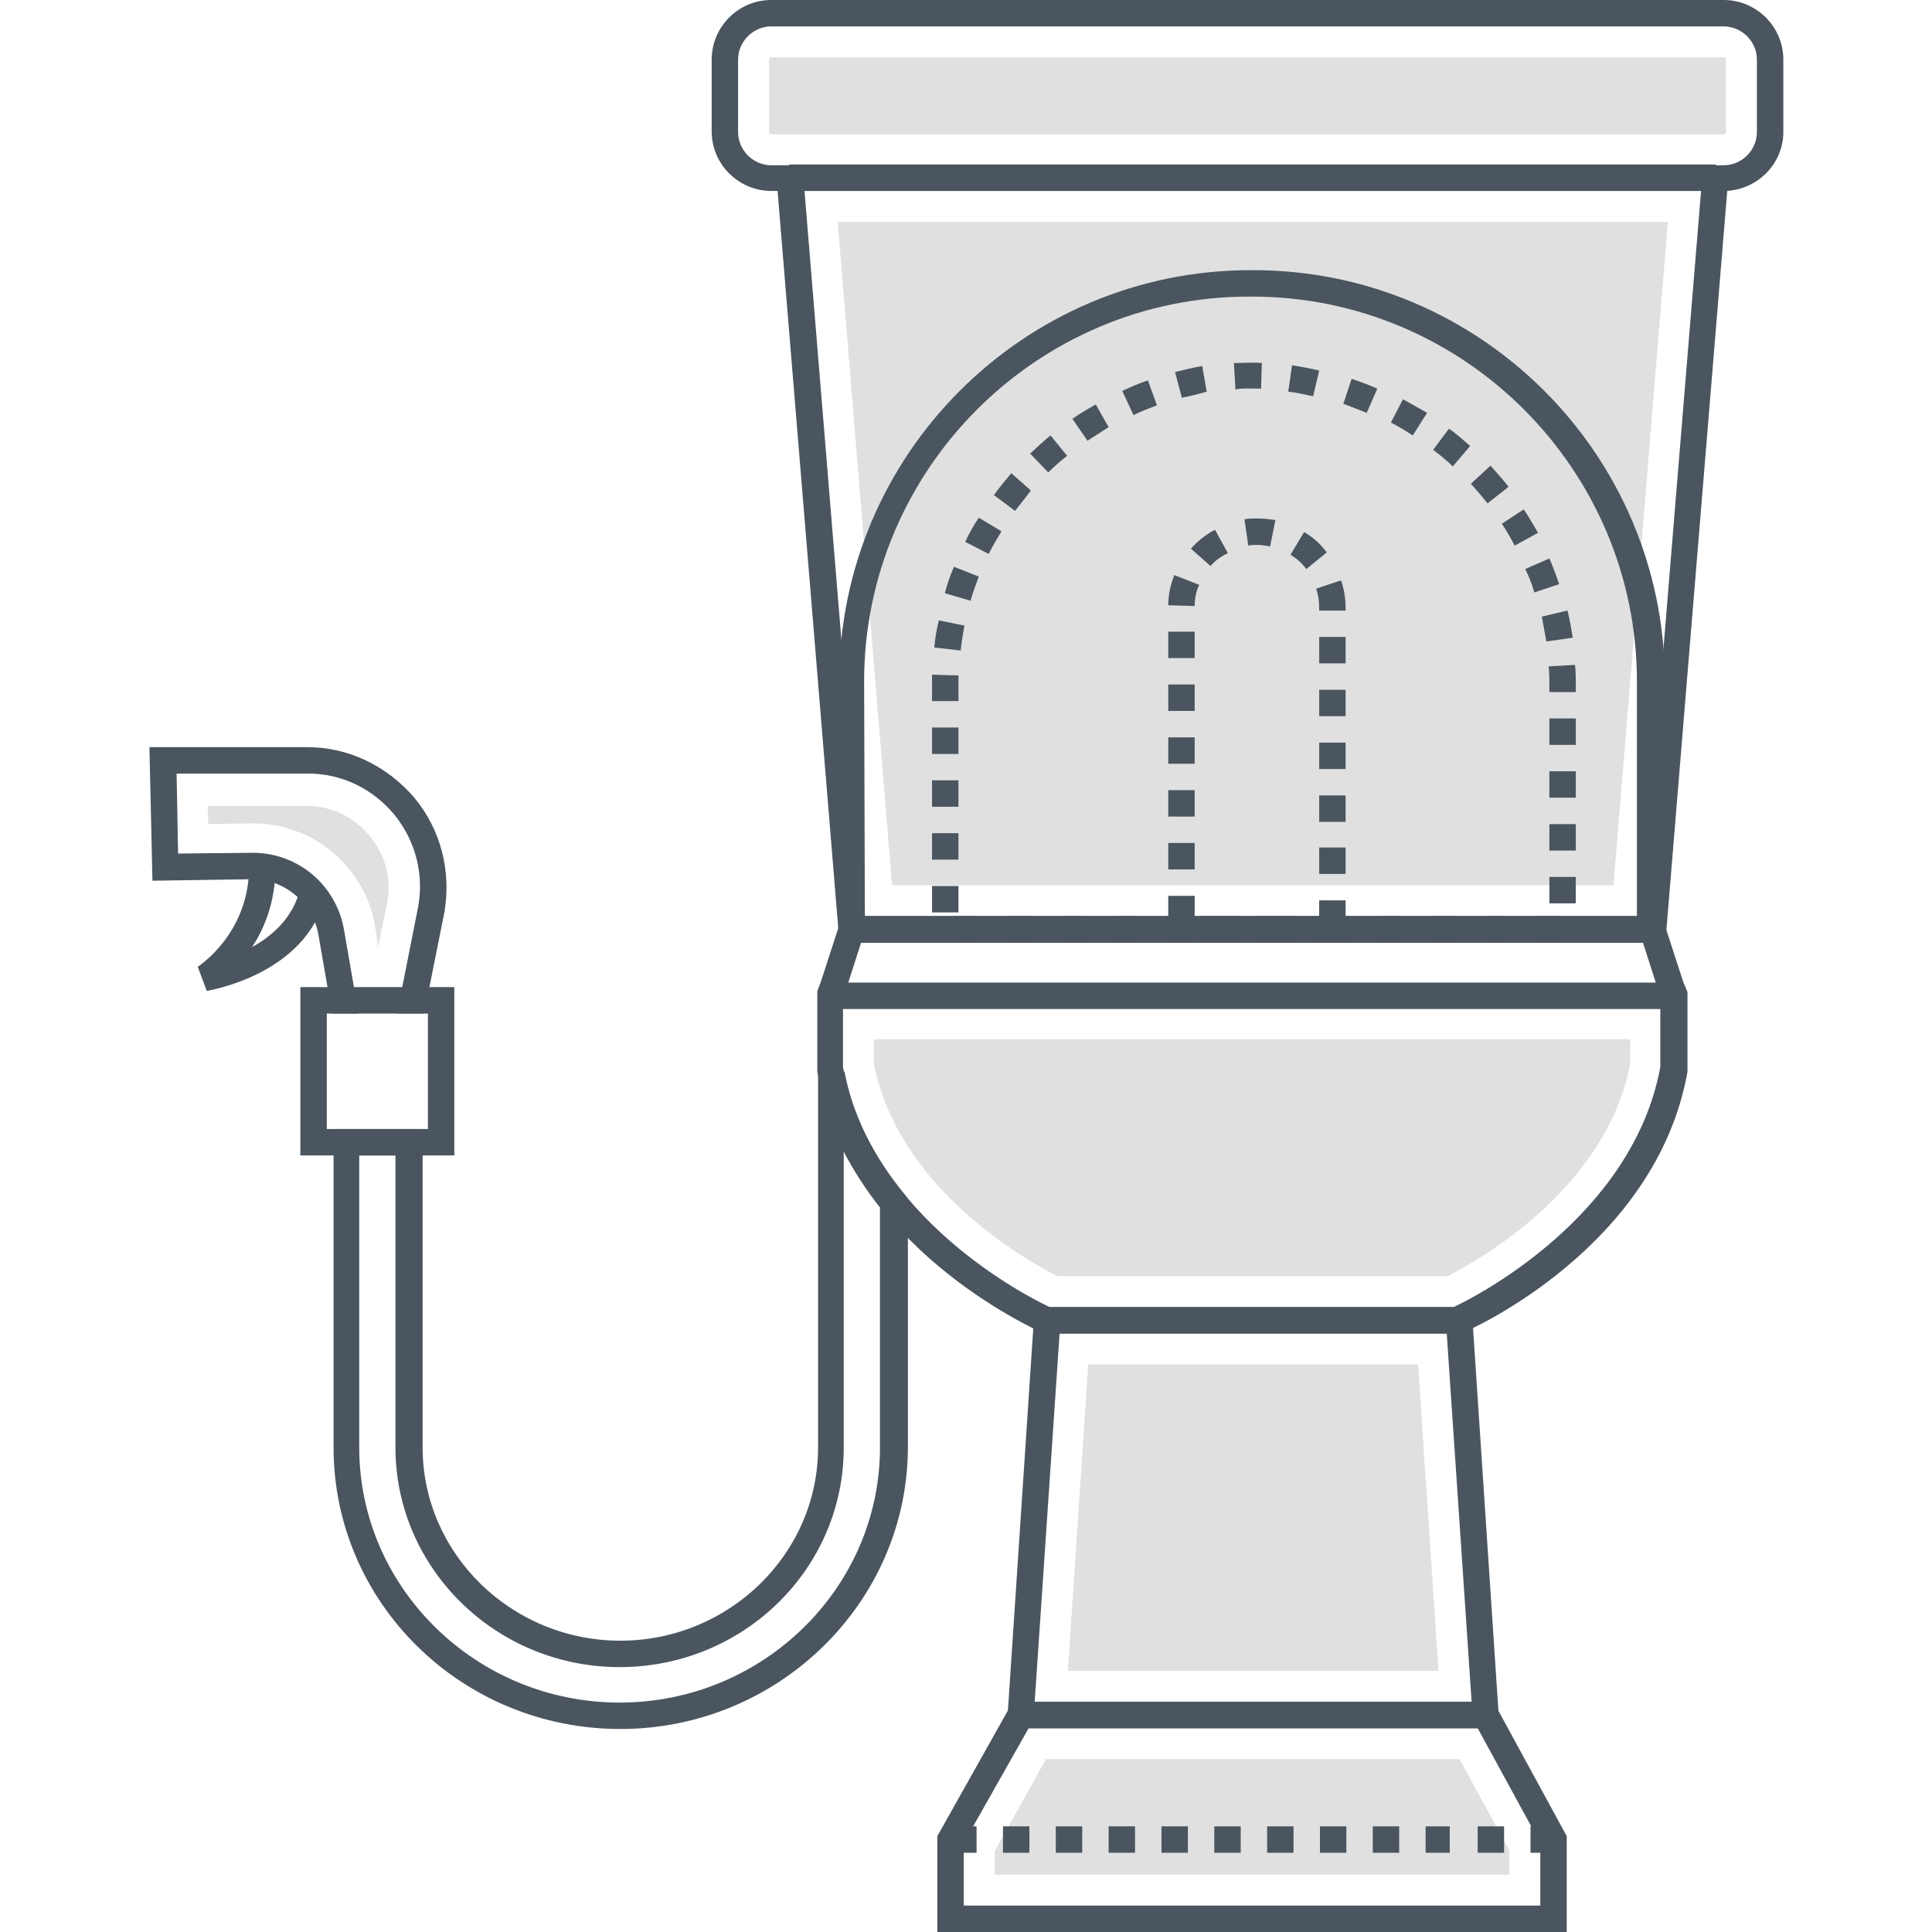
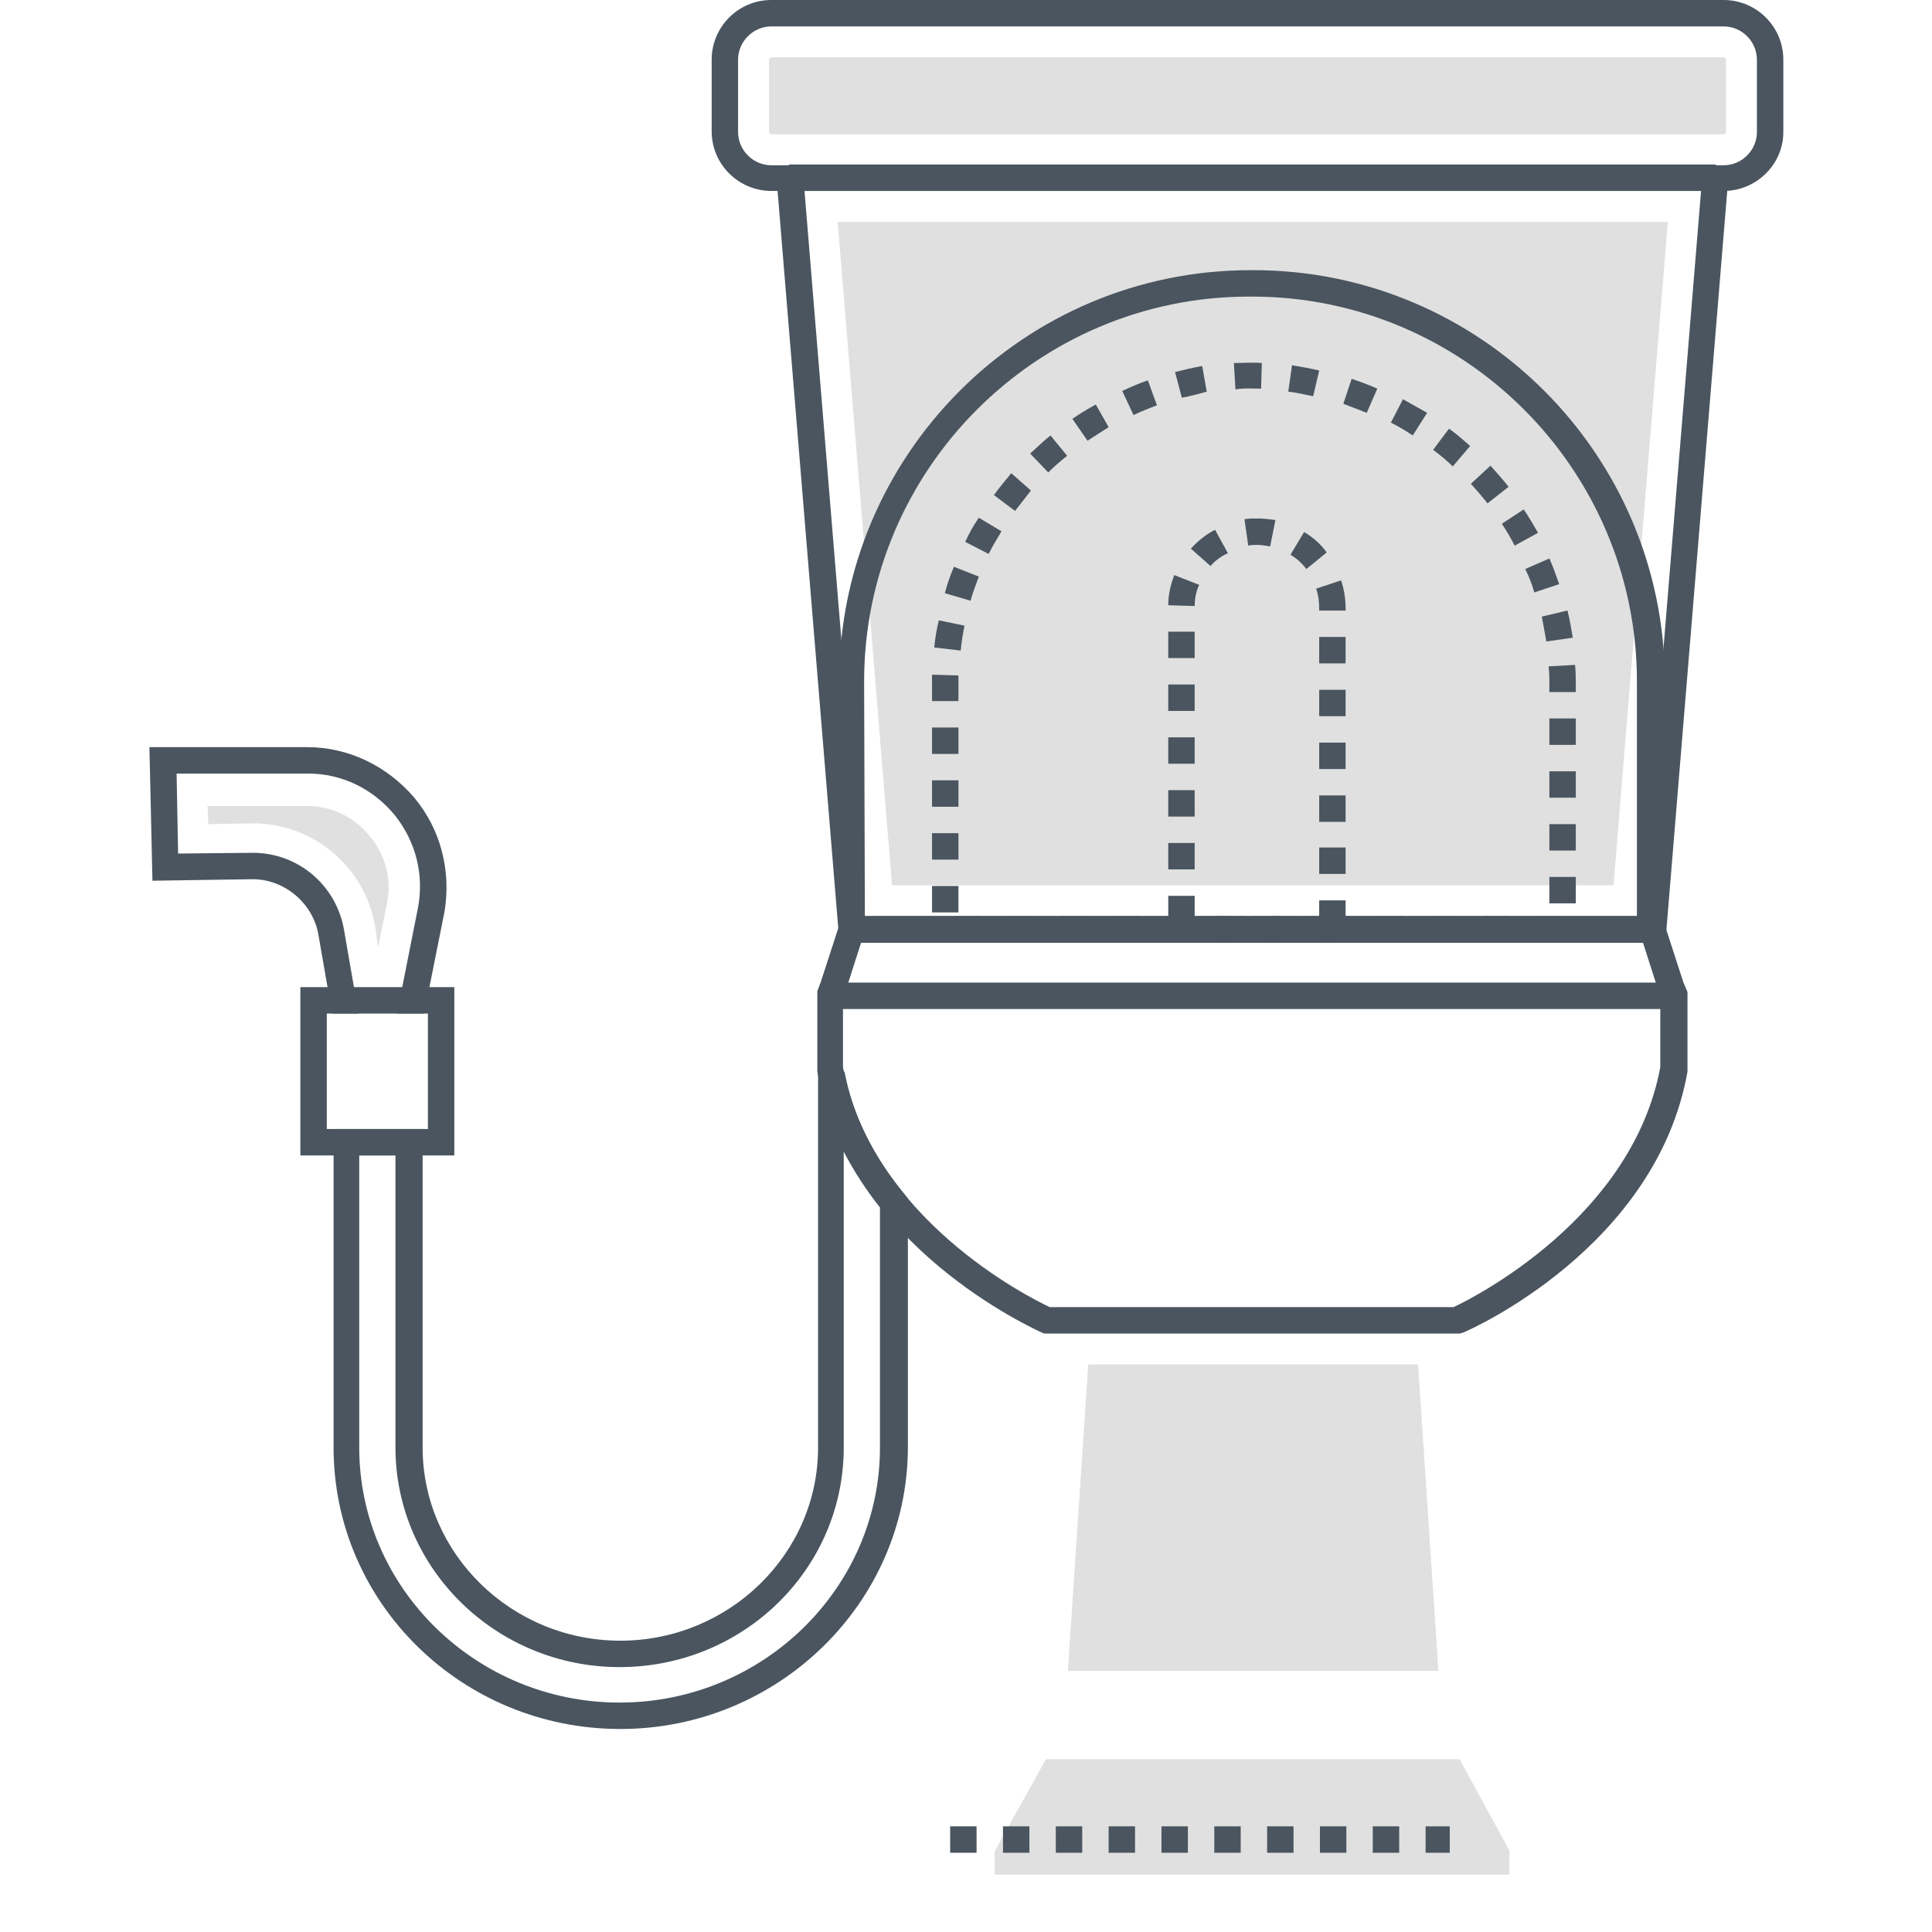
<svg xmlns="http://www.w3.org/2000/svg" version="1.1" id="Layer_1" x="0px" y="0px" width="256px" height="256px" viewBox="0 0 256 256" enable-background="new 0 0 256 256" xml:space="preserve">
  <g>
    <g>
      <g>
        <polygon fill="#E0E0E0" points="131.8,248.4 131.8,245.3 138.6,233.1 193.4,233.1 200,245.2 200,248.4    " />
      </g>
      <g>
        <polygon fill="#E0E0E0" points="141.5,221.4 144.2,180.8 187.9,180.8 190.6,221.4    " />
      </g>
      <g>
-         <path fill="#E0E0E0" d="M140.1,169.1c-4.3-2.2-21-11.6-24.3-28.1v-3.3H216v3.3c-3.2,16.5-19.9,25.9-24.2,28.1H140.1z" />
-       </g>
+         </g>
      <g>
        <polygon fill="#E0E0E0" points="118.2,117.3 111,29.4 221,29.4 213.8,117.3 166,117.3    " />
      </g>
      <g>
        <path fill="#E0E0E0" d="M102.2,17.8c-0.2,0-0.3-0.1-0.3-0.3V7.9c0-0.1,0.1-0.3,0.3-0.3h126.2c0.2,0,0.3,0.1,0.3,0.3v9.6     c0,0.1-0.1,0.3-0.3,0.3H102.2z" />
      </g>
      <g>
-         <path fill="#4A555F" d="M207.6,256h-83.4v-12.7l10-17.8h63.7l9.7,17.8V256z M127.7,252.5h76.4v-8.3l-8.3-15.2h-59.5l-8.6,15.2     C127.7,244.2,127.7,252.5,127.7,252.5z" />
-       </g>
+         </g>
      <g>
-         <path fill="#4A555F" d="M198.7,229h-65.3l3.7-55.8H195L198.7,229z M137.1,225.5H195l-3.3-48.8h-51.3L137.1,225.5z" />
-       </g>
+         </g>
      <g>
        <path fill="#4A555F" d="M223.1,130.3H108.7l-0.4,1.1V142c4.2,23.2,28.8,34.1,29.8,34.6l0.3,0.1h55l0.4-0.1     c1.1-0.4,25.7-11.4,29.8-34.6v-10.5L223.1,130.3z M220,141.4c-3.7,19.9-24.6,30.5-27.4,31.8h-53.5c-2.8-1.3-23.7-11.8-27.4-31.8     v-7.8H220V141.4z" />
      </g>
      <g>
        <path fill="#4A555F" d="M223.1,130.3l-2.5-7.7l-1.7-1.2h-106l-1.7,1.2l-2.5,7.7l-0.4,1.1l1.7,2.3h111.8l1.8-2.2L223.1,130.3z      M114.1,124.9h103.6l1.7,5.3h-107L114.1,124.9z" />
      </g>
      <g>
        <path fill="#4A555F" d="M218.7,124.9H112.9l-1.7-1.7V90.3c0-30,24.4-54.5,54.5-54.5h0.4c30,0,54.5,24.4,54.5,54.5v32.8     L218.7,124.9z M114.6,121.4h102.3V90.3c0-28.1-22.9-51-51-51h-0.4c-28.1,0-51,22.9-51,51L114.6,121.4L114.6,121.4z" />
      </g>
      <g>
        <path fill="#4A555F" d="M207,124.9h-3.5v-3.5h3.5V124.9z M200,124.9h-3.5v-3.5h3.5V124.9z M193,124.9h-3.5v-3.5h3.5V124.9z      M186,124.9h-3.5v-3.5h3.5V124.9z M179,124.9h-3.5v-3.5h3.5V124.9z M172,124.9h-3.5v-3.5h3.5V124.9z M165,124.9h-3.5v-3.5h3.5     V124.9z M158,124.9h-3.5v-3.5h3.5V124.9z M151,124.9h-3.5v-3.5h3.5V124.9z M144,124.9h-3.5v-3.5h3.5V124.9z M137,124.9h-3.5v-3.5     h3.5V124.9z M130,124.9h-3.5v-3.5h3.5V124.9z M127,120.9h-3.5v-3.5h3.5V120.9z M208.8,119.7h-3.5v-3.5h3.5V119.7z M127,113.9     h-3.5v-3.5h3.5V113.9z M208.8,112.7h-3.5v-3.5h3.5V112.7z M127,106.9h-3.5v-3.5h3.5V106.9z M208.8,105.7h-3.5v-3.5h3.5V105.7z      M127,99.9h-3.5v-3.5h3.5V99.9z M208.8,98.7h-3.5v-3.5h3.5V98.7z M127,92.9h-3.5v-2.2c0-0.4,0-0.9,0-1.3l3.5,0.1     c0,0.4,0,0.8,0,1.2V92.9z M208.8,91.7h-3.5v-1c0-0.8,0-1.6-0.1-2.4l3.5-0.2c0.1,0.9,0.1,1.7,0.1,2.6V91.7z M127.3,86.2l-3.5-0.4     c0.1-1.2,0.3-2.4,0.6-3.6l3.4,0.7C127.6,83.9,127.4,85.1,127.3,86.2z M204.9,85c-0.2-1.1-0.4-2.2-0.6-3.3l3.4-0.8     c0.3,1.2,0.5,2.4,0.7,3.6L204.9,85z M128.6,79.6l-3.4-1c0.3-1.2,0.7-2.3,1.2-3.5l3.3,1.3C129.3,77.5,128.9,78.5,128.6,79.6z      M203.3,78.5c-0.3-1.1-0.7-2.1-1.2-3.1l3.2-1.4c0.5,1.1,0.9,2.3,1.3,3.4L203.3,78.5z M131,73.4l-3.1-1.6c0.5-1.1,1.1-2.2,1.8-3.2     l3,1.8C132.1,71.4,131.5,72.4,131,73.4z M200.7,72.3c-0.5-1-1.1-2-1.7-2.9l2.9-1.9c0.7,1,1.3,2.1,1.9,3.1L200.7,72.3z      M134.5,67.7l-2.8-2.1c0.7-1,1.5-1.9,2.3-2.9l2.6,2.3C135.9,65.9,135.2,66.8,134.5,67.7z M197.1,66.7c-0.7-0.9-1.4-1.7-2.2-2.6     l2.6-2.4c0.8,0.9,1.6,1.8,2.4,2.8L197.1,66.7z M138.9,62.6l-2.4-2.5c0.9-0.8,1.8-1.7,2.7-2.4l2.2,2.7     C140.5,61.1,139.7,61.8,138.9,62.6z M192.5,61.8c-0.8-0.8-1.7-1.5-2.6-2.2l2.1-2.8c1,0.7,1.9,1.5,2.8,2.3L192.5,61.8z      M144.1,58.4l-2-2.9c1-0.7,2-1.3,3.1-1.9l1.7,3C146,57.2,145,57.8,144.1,58.4z M187.2,57.7c-0.9-0.6-1.9-1.2-2.9-1.7l1.6-3.1     c1.1,0.6,2.1,1.2,3.2,1.8L187.2,57.7z M150.2,55l-1.5-3.2c1.1-0.5,2.2-1,3.4-1.4l1.2,3.3C152.3,54.1,151.2,54.5,150.2,55z      M181.1,54.7c-1-0.4-2.1-0.8-3.1-1.2l1.1-3.3c1.2,0.4,2.3,0.8,3.4,1.3L181.1,54.7z M156.6,52.7l-0.9-3.4c1.2-0.3,2.4-0.6,3.6-0.8     l0.6,3.4C158.8,52.2,157.7,52.5,156.6,52.7z M174,52.5c-1.1-0.2-2.2-0.5-3.3-0.6l0.5-3.5c1.2,0.2,2.4,0.4,3.6,0.7L174,52.5z      M167.1,51.5c-1.1,0-2.3-0.1-3.4,0.1l-0.2-3.5c1.2,0,2.4-0.1,3.7,0L167.1,51.5z" />
      </g>
      <g>
        <path fill="#4A555F" d="M192.1,245.5h-3.2V242h3.2V245.5z M185.4,245.5h-3.5V242h3.5V245.5z M178.4,245.5h-3.5V242h3.5V245.5z      M171.4,245.5h-3.5V242h3.5V245.5z M164.4,245.5h-3.5V242h3.5V245.5z M157.4,245.5h-3.5V242h3.5V245.5z M150.4,245.5h-3.5V242     h3.5V245.5z M143.4,245.5h-3.5V242h3.5V245.5z M136.4,245.5h-3.5V242h3.5V245.5z M129.4,245.5h-3.5V242h3.5V245.5z" />
      </g>
      <g>
-         <path fill="#4A555F" d="M206,245.5h-3.2V242h3.2V245.5z M199.3,245.5h-3.5V242h3.5V245.5z" />
-       </g>
+         </g>
      <g>
        <path fill="#4A555F" d="M176.6,124.9h-3.5v-3.5h1.7v-2.1h3.5v3.5h-1.7V124.9z M169.6,124.9h-3.5v-3.5h3.5V124.9z M162.6,124.9     h-3.5v-3.5h3.5V124.9z M158.3,122.2h-3.5v-3.5h3.5V122.2z M178.3,115.8h-3.5v-3.5h3.5V115.8z M158.3,115.2h-3.5v-3.5h3.5V115.2z      M178.3,108.9h-3.5v-3.5h3.5V108.9z M158.3,108.2h-3.5v-3.5h3.5V108.2z M178.3,101.9h-3.5v-3.5h3.5V101.9z M158.3,101.2h-3.5     v-3.5h3.5V101.2z M178.3,94.9h-3.5v-3.5h3.5V94.9z M158.3,94.2h-3.5v-3.5h3.5V94.2z M178.3,87.9h-3.5v-3.5h3.5V87.9z M158.3,87.2     h-3.5v-3.5h3.5V87.2z M178.3,80.9h-3.5v-0.3c0-0.9-0.1-1.7-0.4-2.6l3.3-1.1c0.4,1.2,0.6,2.4,0.6,3.7L178.3,80.9L178.3,80.9z      M158.3,80.3l-3.5-0.1c0-1.4,0.3-2.7,0.8-4l3.3,1.3C158.5,78.3,158.3,79.3,158.3,80.3z M173.1,75.4c-0.6-0.8-1.3-1.4-2.1-1.9     l1.8-3c1.2,0.7,2.2,1.6,3,2.7L173.1,75.4z M160.4,75l-2.6-2.3c0.9-1,2-1.9,3.2-2.5l1.7,3.1C161.8,73.7,161,74.3,160.4,75z      M168.3,72.4c-0.6-0.1-1.2-0.2-1.7-0.2c-0.4,0-0.8,0-1.2,0.1l-0.5-3.5c0.6-0.1,1.1-0.1,1.7-0.1c0.8,0,1.6,0.1,2.4,0.2L168.3,72.4     z" />
      </g>
      <g>
        <path fill="#4A555F" d="M166,124.9h-53.2l-1.7-1.6l-8.2-99.6l1.7-1.9h122.7l1.7,1.9l-8.2,99.6l-1.7,1.6H166z M114.5,121.4H166     h51.5l7.9-96.1H106.6L114.5,121.4z" />
      </g>
      <g>
        <path fill="#4A555F" d="M228.4,25.3H102.2c-4.3,0-7.9-3.5-7.9-7.9V7.9c0-4.3,3.5-7.9,7.9-7.9h126.2c4.3,0,7.9,3.5,7.9,7.9v9.6     C236.3,21.8,232.7,25.3,228.4,25.3z M102.2,3.5c-2.4,0-4.4,2-4.4,4.4v9.6c0,2.4,2,4.4,4.4,4.4h126.2c2.4,0,4.4-2,4.4-4.4V7.9     c0-2.4-2-4.4-4.4-4.4H102.2z" />
      </g>
      <g>
        <path fill="#4A555F" d="M39.8,130.8v22.3h20.4v-22.3H39.8z M56.7,149.6H43.3v-15.3h13.4C56.7,134.3,56.7,149.6,56.7,149.6z" />
      </g>
      <g>
        <path fill="#4A555F" d="M54.9,105.7c-3.6-4.2-8.7-6.7-14.2-6.7H19.8l0.4,17.7l13.2-0.2h0.1c4.2,0,8,3.2,8.7,7.4l1.2,6.9l0.6,3.5     h3.5l-0.6-3.5l-1.3-7.5c-1-6-6.1-10.3-12.1-10.3l-9.9,0.1l-0.2-10.6h17.4c4.5,0,8.6,2,11.5,5.5c2.8,3.5,3.9,7.9,3.1,12.2     l-2.1,10.6l-0.7,3.5h3.6l0.7-3.5l2-10C59.8,115.4,58.4,109.9,54.9,105.7z" />
      </g>
      <g>
        <path fill="#E0E0E0" d="M49.7,122.7c-1.4-7.9-8.2-13.6-16.2-13.6l-5.9,0.1l-0.1-2.4h13.2c3.2,0,6.2,1.4,8.3,4     c2.1,2.5,2.9,5.7,2.3,8.8l-1.2,5.9L49.7,122.7z" />
      </g>
      <g>
-         <path fill="#4A555F" d="M27.4,131.3l-1.2-3.2c0.3-0.2,6.8-4.5,6.8-13.2h3.5c0,4.5-1.4,8-3.1,10.6c2.7-1.5,5.4-3.9,6.3-7.5     l3.4,0.8C40.5,129.1,27.9,131.2,27.4,131.3z" />
-       </g>
+         </g>
      <g>
        <g>
          <path fill="#4A555F" d="M82.2,229.1c-21,0-38-16.7-38-37.3v-42.2H56v42.2c0,14.1,11.8,25.6,26.2,25.6s26.2-11.5,26.2-25.6v-49.5      l3.5-0.3c1.1,5.8,3.8,11.2,8,16.3l0.4,0.5v33.1C120.2,212.4,103.1,229.1,82.2,229.1z M47.6,153.1v38.7      c0,18.6,15.5,33.8,34.5,33.8s34.5-15.2,34.5-33.8V160c-1.9-2.4-3.5-4.9-4.8-7.4v39.2c0,16.1-13.3,29.1-29.7,29.1      s-29.7-13.1-29.7-29.1v-38.7H47.6z" />
        </g>
      </g>
    </g>
  </g>
</svg>